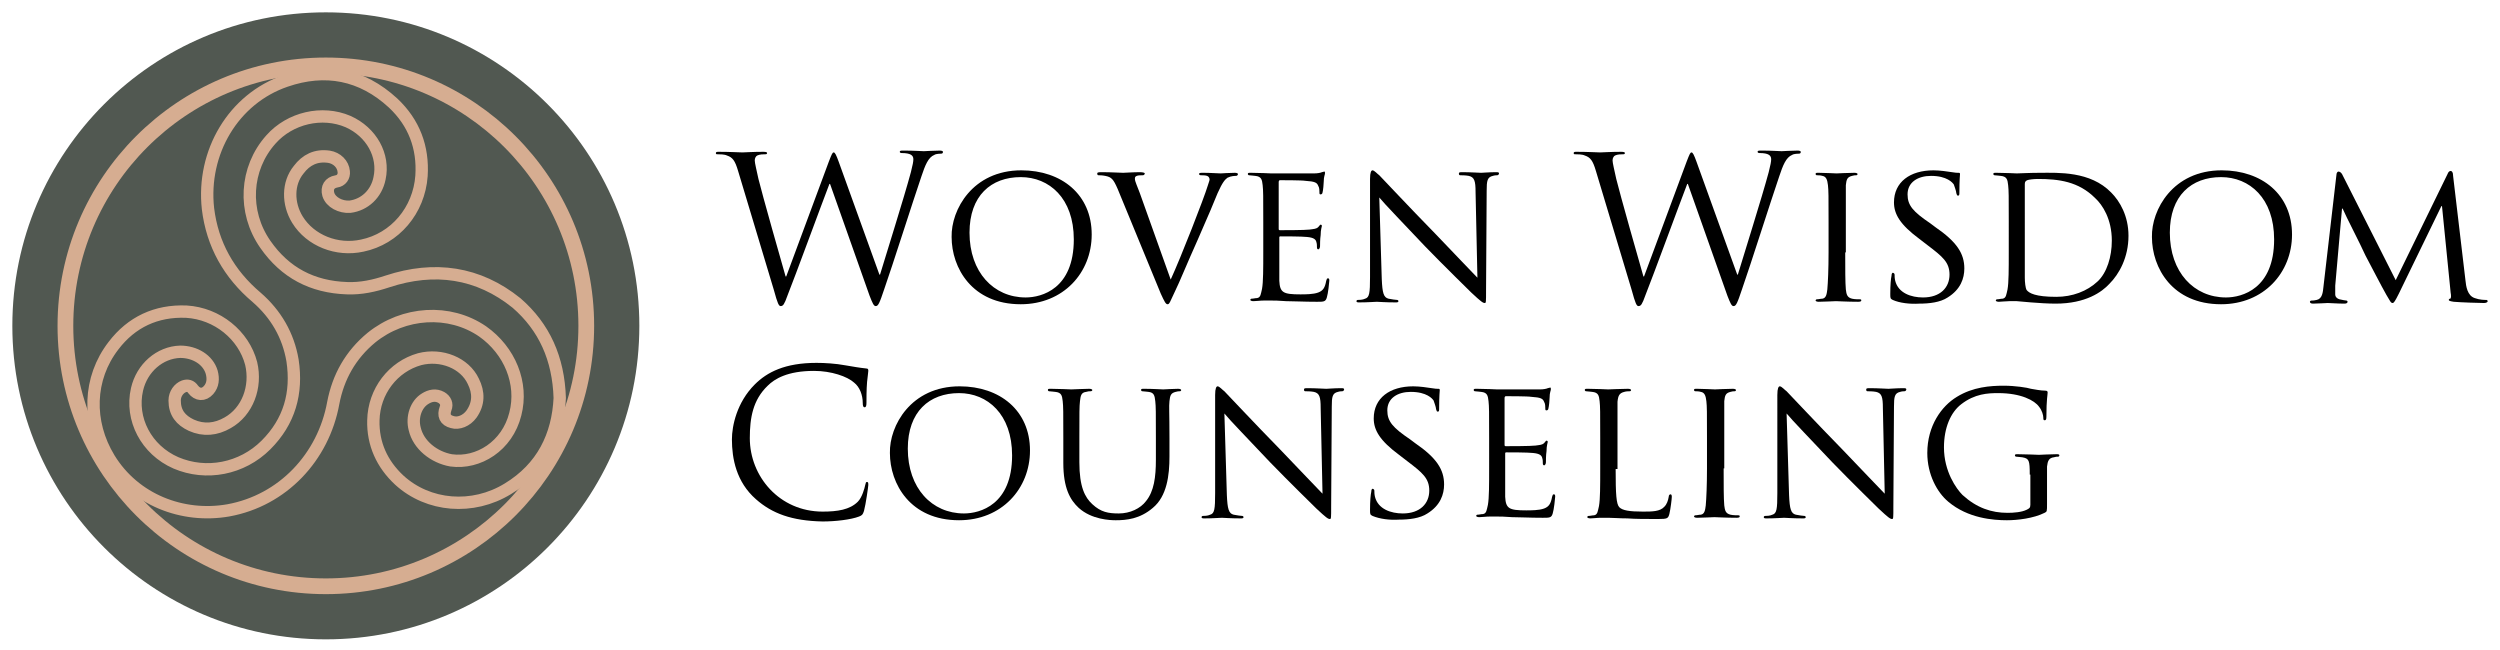
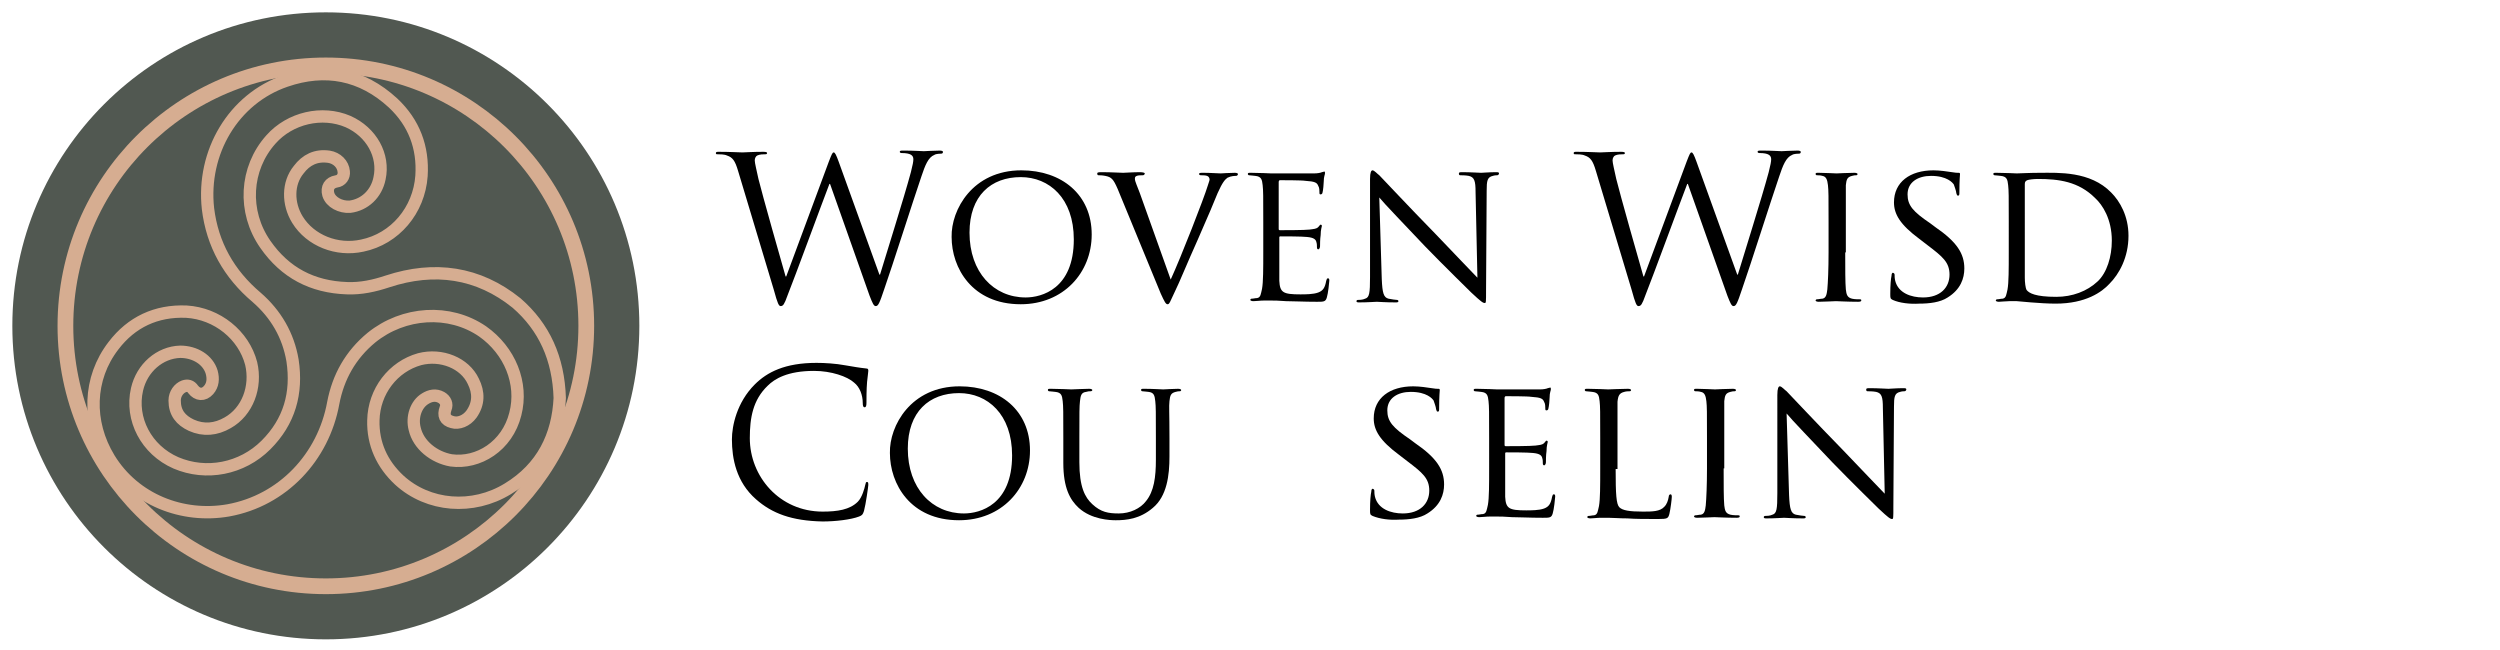
<svg xmlns="http://www.w3.org/2000/svg" version="1.1" id="Layer_1" x="0px" y="0px" viewBox="0 0 405.1 105.3" style="enable-background:new 0 0 405.1 105.3;" xml:space="preserve">
  <style type="text/css">
	.st0{fill:#515851;}
	.st1{fill:none;stroke:#D6AD91;stroke-width:2;stroke-miterlimit:10;}
	.st2{fill:none;stroke:#D6AD91;stroke-width:2.55;stroke-miterlimit:10;}
	.st3{enable-background:new    ;}
</style>
  <g>
    <circle class="st0" cx="52.8" cy="52.8" r="50.8" />
    <path class="st1" d="M90.7,64.5c-0.3,6.1-2.8,11.3-8.4,14.7c-5.7,3.5-12.9,2.9-17.6-1.4c-2.8-2.6-4.3-5.9-4.2-9.7   c0.1-4.7,3.2-8.7,7.5-9.9c3.5-0.9,7.3,0.6,8.7,3.6c0.9,1.8,0.9,3.6-0.3,5.3c-0.8,1.1-2.1,1.6-3.1,1.3c-1.2-0.3-1.5-1.1-1.1-2.2   c0.3-0.7,0-1.4-0.7-1.8c-0.9-0.5-1.8-0.3-2.6,0.2c-1.5,0.9-2.2,3-1.7,4.9c0.6,2.6,3.1,4.6,5.9,5.1c4.4,0.6,9.1-2.3,10.4-7.5   c1.3-5-0.9-10.3-5.3-13.4c-5.4-3.7-12.8-3.2-18,1c-3.4,2.8-5.4,6.4-6.2,10.6c-1.6,8.8-8.2,15.8-17,17.4C29.6,84,21.8,81,17.7,74.3   c-3.6-5.9-3.4-13,0.7-18.3c2.9-3.8,6.9-5.7,11.8-5.5c5,0.3,9.3,3.8,10.5,8.4c0.9,3.8-0.6,7.8-3.8,9.6C35,69.6,33,69.8,31,68.9   c-1.7-0.8-2.7-2-2.7-4c0-1.1,0.7-2,1.5-2.3c0.6-0.2,1.1-0.1,1.5,0.5c0.7,0.9,1.7,1,2.5,0.1c0.7-0.8,0.8-1.8,0.5-2.9   c-0.6-2-2.7-3.3-5.1-3.3c-3.3,0.1-6.2,2.6-7,6.1c-1.1,4.8,1.5,9.8,6.3,11.9c4.9,2.1,10.7,1,14.6-2.9c3.8-3.8,5.1-8.4,4.3-13.7   c-0.7-4.1-2.7-7.5-5.8-10.2c-4.5-3.8-7.2-8.6-7.9-14.4c-1-9.1,4.1-17.8,12.6-20.7c6.4-2.2,12.3-1.1,17.4,3.6   c3.4,3.2,4.9,7.2,4.6,11.8c-0.4,5.6-4.3,10.2-9.6,11.3c-4.1,0.9-8.4-0.8-10.5-4.2c-1.6-2.6-1.6-5.9,0.2-8.1   c1.2-1.6,2.8-2.4,4.9-2.1c1.3,0.2,2.3,1.2,2.4,2.4c0.1,0.8-0.4,1.5-1.2,1.6c-1.1,0.2-1.6,1-1.3,2.1c0.4,1.3,2,2.1,3.5,2   c2.4-0.3,4.3-2.1,4.8-4.6c0.8-3.7-1.3-7.5-5.1-9.2c-4.2-1.8-9.4-0.6-12.5,2.9c-4.2,4.7-4.6,11.7-0.9,17c3.2,4.6,7.6,6.9,13.2,7.1   c2.3,0.1,4.5-0.4,6.6-1.1c7.6-2.5,14.7-1.5,20.9,3.5C88.2,53,90.5,58.1,90.7,64.5z" />
    <circle class="st2" cx="52.8" cy="52.8" r="42.2" />
  </g>
  <g class="st3">
    <path d="M142.5,44.5h0.1c0.9-3,3.9-12.5,5-16.6c0.3-1.2,0.4-1.7,0.4-2.1c0-0.6-0.4-1-1.9-1c-0.2,0-0.3-0.1-0.3-0.2   c0-0.2,0.2-0.2,0.6-0.2c1.7,0,3,0.1,3.3,0.1c0.2,0,1.6-0.1,2.6-0.1c0.3,0,0.5,0.1,0.5,0.2c0,0.2-0.1,0.3-0.3,0.3   c-0.1,0-0.8,0-1.1,0.2c-1,0.4-1.5,1.7-2.1,3.5c-1.4,4.1-4.7,14.5-6,18.2c-0.8,2.4-1,2.8-1.4,2.8c-0.3,0-0.5-0.4-1-1.7l-6.4-18.1   h-0.1c-1.2,3.1-5.6,15.1-6.8,18.1c-0.5,1.4-0.7,1.7-1.1,1.7c-0.3,0-0.5-0.4-1.1-2.6l-5.8-19.3c-0.5-1.7-0.9-2.2-1.8-2.5   c-0.4-0.2-1.2-0.2-1.5-0.2c-0.2,0-0.3,0-0.3-0.2c0-0.2,0.2-0.2,0.5-0.2c1.7,0,3.5,0.1,3.8,0.1c0.3,0,1.7-0.1,3.4-0.1   c0.5,0,0.6,0.1,0.6,0.2c0,0.2-0.2,0.2-0.3,0.2c-0.3,0-0.9,0-1.3,0.2c-0.2,0.1-0.4,0.4-0.4,0.8s0.3,1.6,0.6,3   c0.5,2.1,3.9,14.1,4.4,15.8h0.1l6.9-18.6c0.5-1.3,0.6-1.5,0.8-1.5c0.2,0,0.4,0.4,0.8,1.5L142.5,44.5z" />
    <path d="M165.5,27.6c6.5,0,11.4,3.9,11.4,10.4c0,6.2-4.6,11.3-11.5,11.3c-7.9,0-11.2-5.9-11.2-10.9C154.1,34,157.6,27.6,165.5,27.6   z M166.2,48.2c2.6,0,7.8-1.4,7.8-9.4c0-6.7-4-10.1-8.6-10.1c-4.8,0-8.3,3-8.3,9C157.1,44.1,161,48.2,166.2,48.2z" />
    <path d="M189.7,45.3c1.7-3.7,5.4-13.2,6-15.2c0.1-0.4,0.3-0.8,0.3-1s-0.1-0.5-0.4-0.6c-0.3-0.1-0.7-0.1-1-0.1   c-0.2,0-0.3-0.1-0.3-0.2c0-0.2,0.2-0.2,0.7-0.2c1.1,0,2.4,0.1,2.8,0.1c0.2,0,1.4-0.1,2.3-0.1c0.3,0,0.5,0.1,0.5,0.2   c0,0.1-0.1,0.3-0.3,0.3c-0.2,0-0.8,0-1.4,0.3c-0.4,0.3-0.8,0.7-1.6,2.5c-0.3,0.8-1.7,4.1-3.2,7.5c-1.8,4-3,7-3.7,8.4   c-0.8,1.7-0.9,2.1-1.2,2.1c-0.3,0-0.5-0.4-1.1-1.7l-7-17c-0.7-1.6-1-1.9-2-2.1c-0.5-0.1-0.9-0.1-1.1-0.1s-0.2-0.2-0.2-0.3   c0-0.2,0.3-0.2,0.8-0.2c1.4,0,3,0.1,3.4,0.1c0.3,0,1.6-0.1,2.7-0.1c0.5,0,0.8,0.1,0.8,0.2c0,0.1-0.1,0.3-0.3,0.3   c-0.3,0-0.8,0-1,0.1c-0.3,0.1-0.3,0.3-0.3,0.5c0,0.4,0.4,1.2,0.8,2.3L189.7,45.3z" />
    <path d="M204.7,36c0-4.3,0-5.1-0.1-6c-0.1-0.9-0.2-1.4-1.2-1.5c-0.2,0-0.7-0.1-1-0.1c-0.1,0-0.2-0.1-0.2-0.2c0-0.2,0.1-0.2,0.5-0.2   c1.3,0,3.2,0.1,3.3,0.1c0.2,0,6.2,0,6.9,0c0.6,0,1.1-0.1,1.3-0.2c0.1,0,0.3-0.1,0.4-0.1c0.1,0,0.1,0.1,0.1,0.3   c0,0.2-0.2,0.5-0.2,1.3c0,0.3-0.1,1.5-0.2,1.8c0,0.1-0.1,0.3-0.3,0.3c-0.2,0-0.2-0.1-0.2-0.4c0-0.2,0-0.7-0.2-1   c-0.2-0.5-0.5-0.7-2.1-0.8c-0.5-0.1-3.8-0.1-4.1-0.1c-0.1,0-0.2,0.1-0.2,0.3V37c0,0.2,0,0.3,0.2,0.3c0.4,0,4.1,0,4.8-0.1   c0.7-0.1,1.1-0.1,1.4-0.4c0.2-0.2,0.3-0.4,0.4-0.4s0.2,0.1,0.2,0.2s-0.2,0.6-0.2,1.5c-0.1,0.6-0.1,1.6-0.1,1.8   c0,0.2-0.1,0.5-0.3,0.5c-0.1,0-0.2-0.1-0.2-0.3c0-0.3,0-0.6-0.1-0.9c-0.1-0.4-0.4-0.7-1.5-0.8c-0.8-0.1-3.8-0.1-4.3-0.1   c-0.2,0-0.2,0.1-0.2,0.2v2.3c0,0.9,0,4.2,0,4.7c0.1,1.9,0.6,2.2,3.4,2.2c0.8,0,2.1,0,2.9-0.3c0.8-0.3,1.1-0.8,1.3-1.9   c0.1-0.3,0.1-0.4,0.3-0.4s0.2,0.2,0.2,0.4c0,0.2-0.2,2.1-0.4,2.7c-0.2,0.7-0.5,0.7-1.6,0.7c-2.2,0-3.8-0.1-5-0.1   c-1.2-0.1-2-0.1-2.4-0.1c-0.1,0-0.6,0-1.2,0c-0.6,0-1.2,0.1-1.7,0.1c-0.3,0-0.5-0.1-0.5-0.2c0-0.1,0.1-0.2,0.2-0.2   c0.3,0,0.6-0.1,0.9-0.1c0.6-0.1,0.6-0.7,0.8-1.5c0.2-1.1,0.2-3.3,0.2-6V36z" />
    <path d="M223.9,45.2c0.1,2.3,0.3,3,1.1,3.2c0.5,0.1,1.2,0.2,1.4,0.2c0.1,0,0.2,0.1,0.2,0.2c0,0.2-0.2,0.2-0.5,0.2   c-1.6,0-2.8-0.1-3-0.1s-1.5,0.1-2.8,0.1c-0.3,0-0.5,0-0.5-0.2c0-0.1,0.1-0.2,0.2-0.2c0.2,0,0.8,0,1.2-0.2c0.7-0.2,0.8-0.9,0.8-3.5   V29c0-1.1,0.2-1.4,0.4-1.4c0.3,0,0.8,0.6,1.1,0.8c0.5,0.5,4.6,4.9,9.1,9.5c2.8,2.9,5.9,6.2,6.8,7.1l-0.3-13.9   c0-1.8-0.2-2.4-1.1-2.6c-0.5-0.1-1.2-0.1-1.4-0.1c-0.2,0-0.2-0.2-0.2-0.3c0-0.2,0.2-0.2,0.6-0.2c1.3,0,2.7,0.1,3,0.1   s1.3-0.1,2.4-0.1c0.3,0,0.5,0,0.5,0.2c0,0.1-0.1,0.3-0.3,0.3c-0.1,0-0.4,0-0.7,0.1c-0.9,0.2-1,0.8-1,2.4l-0.1,16.2c0,1.8,0,2-0.2,2   c-0.3,0-0.6-0.2-2.2-1.7c-0.3-0.3-4.4-4.3-7.5-7.5c-3.3-3.5-6.6-6.9-7.4-7.9L223.9,45.2z" />
    <path d="M281.5,44.5h0.1c0.9-3,3.9-12.5,5-16.6c0.3-1.2,0.4-1.7,0.4-2.1c0-0.6-0.4-1-1.9-1c-0.2,0-0.3-0.1-0.3-0.2   c0-0.2,0.2-0.2,0.6-0.2c1.7,0,3,0.1,3.3,0.1c0.2,0,1.6-0.1,2.6-0.1c0.3,0,0.5,0.1,0.5,0.2c0,0.2-0.1,0.3-0.3,0.3   c-0.1,0-0.8,0-1.1,0.2c-1,0.4-1.5,1.7-2.1,3.5c-1.4,4.1-4.7,14.5-6,18.2c-0.8,2.4-1,2.8-1.4,2.8c-0.3,0-0.5-0.4-1-1.7l-6.4-18.1   h-0.1c-1.2,3.1-5.6,15.1-6.8,18.1c-0.5,1.4-0.7,1.7-1.1,1.7c-0.3,0-0.5-0.4-1.1-2.6l-5.8-19.3c-0.5-1.7-0.9-2.2-1.8-2.5   c-0.4-0.2-1.2-0.2-1.5-0.2c-0.2,0-0.3,0-0.3-0.2c0-0.2,0.2-0.2,0.5-0.2c1.7,0,3.5,0.1,3.8,0.1c0.3,0,1.7-0.1,3.4-0.1   c0.5,0,0.6,0.1,0.6,0.2c0,0.2-0.2,0.2-0.3,0.2c-0.3,0-0.9,0-1.3,0.2c-0.2,0.1-0.4,0.4-0.4,0.8s0.3,1.6,0.6,3   c0.5,2.1,3.9,14.1,4.4,15.8h0.1l6.9-18.6c0.5-1.3,0.6-1.5,0.8-1.5c0.2,0,0.4,0.4,0.8,1.5L281.5,44.5z" />
    <path d="M299,40.9c0,2.7,0,4.9,0.1,6c0.1,0.8,0.2,1.3,1,1.5c0.4,0.1,1,0.1,1.3,0.1c0.2,0,0.2,0.1,0.2,0.2c0,0.1-0.1,0.2-0.5,0.2   c-1.6,0-3.5-0.1-3.6-0.1c-0.2,0-2,0.1-2.8,0.1c-0.3,0-0.5-0.1-0.5-0.2c0-0.1,0.1-0.2,0.2-0.2c0.3,0,0.6-0.1,0.9-0.1   c0.6-0.1,0.7-0.7,0.8-1.5c0.1-1.1,0.2-3.3,0.2-6V36c0-4.3,0-5.1-0.1-6c-0.1-0.9-0.3-1.4-0.9-1.5c-0.3-0.1-0.7-0.1-0.9-0.1   c-0.1,0-0.2-0.1-0.2-0.2c0-0.2,0.1-0.2,0.5-0.2c0.9,0,2.7,0.1,2.9,0.1c0.1,0,2-0.1,2.9-0.1c0.3,0,0.5,0.1,0.5,0.2   c0,0.1-0.1,0.2-0.2,0.2c-0.2,0-0.4,0-0.7,0.1c-0.8,0.2-0.9,0.6-1,1.5c0,0.9,0,1.7,0,6V40.9z" />
    <path d="M306.7,48.6c-0.4-0.2-0.4-0.3-0.4-1c0-1.4,0.1-2.5,0.2-2.9c0-0.3,0.1-0.5,0.2-0.5s0.3,0.1,0.3,0.3s0,0.6,0.1,1   c0.5,2,2.6,2.7,4.5,2.7c2.8,0,4.3-1.6,4.3-3.7c0-2-1.1-2.9-3.6-4.8l-1.3-1c-3.1-2.3-4.1-4-4.1-5.9c0-3.3,2.6-5.2,6.4-5.2   c1.1,0,2.3,0.2,3,0.3c0.6,0.1,0.8,0.1,1,0.1c0.2,0,0.3,0,0.3,0.2c0,0.1-0.1,1-0.1,2.9c0,0.4,0,0.6-0.2,0.6c-0.2,0-0.2-0.1-0.3-0.4   c0-0.3-0.3-1.1-0.4-1.4c-0.2-0.3-1.1-1.4-3.7-1.4c-2.1,0-3.8,1-3.8,3c0,1.8,0.9,2.8,3.7,4.7l0.8,0.6c3.5,2.4,4.7,4.3,4.7,6.7   c0,1.6-0.6,3.4-2.7,4.7c-1.2,0.8-3,1-4.6,1C309.5,49.3,307.8,49.1,306.7,48.6z" />
    <path d="M325.5,36c0-4.3,0-5.1-0.1-6c-0.1-0.9-0.2-1.4-1.2-1.5c-0.2,0-0.7-0.1-1-0.1c-0.1,0-0.2-0.1-0.2-0.2c0-0.2,0.1-0.2,0.5-0.2   c1.3,0,3.2,0.1,3.3,0.1c0.3,0,2.2-0.1,3.8-0.1c2.9,0,8.1-0.3,11.5,3.2c1.4,1.4,2.8,3.8,2.8,7c0,3.5-1.5,6.2-3.1,7.8   c-1.2,1.3-3.8,3.2-8.7,3.2c-1.2,0-2.8-0.1-4-0.2c-1.2-0.1-2.2-0.2-2.3-0.2c-0.1,0-0.6,0-1.2,0c-0.6,0-1.3,0.1-1.7,0.1   c-0.3,0-0.5-0.1-0.5-0.2c0-0.1,0.1-0.2,0.2-0.2c0.3,0,0.6-0.1,0.9-0.1c0.6-0.1,0.6-0.7,0.8-1.5c0.2-1.1,0.2-3.3,0.2-6V36z    M328.1,39c0,2.9,0,5.5,0,6c0,0.7,0.1,1.7,0.3,2c0.4,0.5,1.4,1.1,4.8,1.1c2.6,0,5-0.9,6.7-2.5c1.5-1.4,2.3-4,2.3-6.6   c0-3.5-1.5-5.8-2.7-6.9c-2.7-2.7-5.9-3.1-9.3-3.1c-0.6,0-1.5,0.1-1.7,0.2s-0.4,0.2-0.4,0.6V39z" />
-     <path d="M360,27.6c6.5,0,11.4,3.9,11.4,10.4c0,6.2-4.6,11.3-11.5,11.3c-7.9,0-11.2-5.9-11.2-10.9C348.6,34,352.1,27.6,360,27.6z    M360.7,48.2c2.6,0,7.8-1.4,7.8-9.4c0-6.7-4-10.1-8.6-10.1c-4.8,0-8.3,3-8.3,9C351.6,44.1,355.5,48.2,360.7,48.2z" />
-     <path d="M399.5,45.4c0.1,1,0.3,2.5,1.5,2.9c0.8,0.3,1.6,0.3,1.9,0.3c0.1,0,0.2,0.1,0.2,0.2c0,0.2-0.3,0.3-0.6,0.3   c-0.7,0-3.8-0.1-4.9-0.2c-0.7-0.1-0.8-0.2-0.8-0.3c0-0.1,0.1-0.2,0.2-0.2c0.2,0,0.2-0.5,0.1-1l-1.4-14h-0.1l-6.9,14.2   c-0.6,1.2-0.8,1.5-1,1.5c-0.3,0-0.4-0.3-1-1.3c-0.8-1.4-2.6-4.9-3.4-6.4c-0.8-1.8-3.2-6.4-3.7-7.6h-0.1l-1.1,12.5   c0,0.4,0,0.9,0,1.4c0,0.4,0.3,0.7,0.7,0.8c0.5,0.1,0.9,0.2,1.1,0.2c0.1,0,0.2,0.1,0.2,0.2c0,0.2-0.2,0.3-0.5,0.3   c-1.1,0-2.4-0.1-2.7-0.1c-0.3,0-1.6,0.1-2.4,0.1c-0.3,0-0.5-0.1-0.5-0.3c0-0.1,0.1-0.2,0.3-0.2c0.2,0,0.4,0,0.8-0.1   c0.9-0.2,1-1.2,1.1-2.2l2.1-18.1c0-0.3,0.2-0.5,0.3-0.5c0.2,0,0.4,0.1,0.6,0.4l8.7,17.2l8.4-17.2c0.1-0.3,0.3-0.5,0.5-0.5   c0.2,0,0.4,0.2,0.4,0.8L399.5,45.4z" />
  </g>
  <g class="st3">
    <path d="M122.5,80.9c-3.2-2.8-3.9-6.6-3.9-9.7c0-2.2,0.8-6,3.7-8.9c2-2,4.9-3.5,10-3.5c1.3,0,3.1,0.1,4.7,0.4   c1.2,0.2,2.3,0.4,3.3,0.5c0.4,0,0.4,0.2,0.4,0.4c0,0.3-0.1,0.7-0.2,1.8c-0.1,1.1-0.1,2.9-0.1,3.4c0,0.5-0.1,0.7-0.3,0.7   c-0.2,0-0.3-0.2-0.3-0.7c0-1.3-0.5-2.6-1.4-3.3c-1.1-1-3.7-1.9-6.5-1.9c-4.3,0-6.4,1.3-7.5,2.4c-2.4,2.3-2.9,5.2-2.9,8.5   c0,6.2,4.8,11.9,11.8,11.9c2.4,0,4.4-0.3,5.7-1.6c0.7-0.7,1.1-2.2,1.2-2.7c0.1-0.4,0.1-0.5,0.3-0.5c0.2,0,0.2,0.2,0.2,0.5   c0,0.2-0.4,3.1-0.7,4.2c-0.2,0.6-0.3,0.7-0.8,0.9c-1.3,0.5-3.8,0.8-5.9,0.8C128.3,84.4,125.1,83.2,122.5,80.9z" />
    <path d="M155.5,62.6c6.5,0,11.4,3.9,11.4,10.4c0,6.2-4.6,11.3-11.5,11.3c-7.9,0-11.2-5.9-11.2-10.9C144.1,69,147.6,62.6,155.5,62.6   z M156.2,83.2c2.6,0,7.8-1.4,7.8-9.4c0-6.7-4-10.1-8.6-10.1c-4.8,0-8.3,3-8.3,9C147.1,79.1,151,83.2,156.2,83.2z" />
    <path d="M172.3,71c0-4.3,0-5.1-0.1-6c-0.1-0.9-0.2-1.4-1.2-1.5c-0.2,0-0.7-0.1-1-0.1c-0.1,0-0.2-0.1-0.2-0.2c0-0.2,0.1-0.2,0.5-0.2   c1.3,0,3,0.1,3.3,0.1c0.3,0,2.1-0.1,2.9-0.1c0.3,0,0.5,0.1,0.5,0.2c0,0.1-0.1,0.2-0.3,0.2c-0.2,0-0.4,0-0.7,0.1   c-0.8,0.1-0.9,0.6-1,1.5c-0.1,0.9-0.1,1.7-0.1,6v3.9c0,4,0.9,5.7,2.1,6.8c1.4,1.3,2.6,1.5,4.3,1.5c1.8,0,3.5-0.8,4.4-2   c1.3-1.6,1.6-3.9,1.6-6.7V71c0-4.3,0-5.1-0.1-6s-0.2-1.4-1.1-1.5c-0.2,0-0.7-0.1-1-0.1c-0.1,0-0.2-0.1-0.2-0.2   c0-0.2,0.1-0.2,0.5-0.2c1.3,0,2.9,0.1,3.1,0.1c0.2,0,1.6-0.1,2.4-0.1c0.3,0,0.5,0.1,0.5,0.2c0,0.1-0.1,0.2-0.2,0.2   c-0.2,0-0.4,0-0.7,0.1c-0.8,0.2-0.9,0.6-1,1.5c-0.1,0.9,0,1.7,0,6v3c0,3-0.4,6.4-2.7,8.3c-2.1,1.8-4.3,2-6,2c-0.9,0-3.9-0.1-6-2   c-1.4-1.3-2.5-3.2-2.5-7.3V71z" />
-     <path d="M198.8,80.2c0.1,2.3,0.3,3,1.1,3.2c0.5,0.1,1.2,0.2,1.4,0.2c0.1,0,0.2,0.1,0.2,0.2c0,0.2-0.2,0.2-0.5,0.2   c-1.6,0-2.8-0.1-3-0.1c-0.3,0-1.5,0.1-2.8,0.1c-0.3,0-0.5,0-0.5-0.2c0-0.1,0.1-0.2,0.2-0.2c0.2,0,0.8,0,1.2-0.2   c0.7-0.2,0.8-0.9,0.8-3.5V64c0-1.1,0.2-1.4,0.4-1.4c0.3,0,0.8,0.6,1.1,0.8c0.5,0.5,4.6,4.9,9.1,9.5c2.8,2.9,5.9,6.2,6.8,7.1   l-0.3-13.9c0-1.8-0.2-2.4-1.1-2.6c-0.5-0.1-1.2-0.1-1.4-0.1c-0.2,0-0.2-0.2-0.2-0.3c0-0.2,0.2-0.2,0.6-0.2c1.3,0,2.7,0.1,3,0.1   s1.3-0.1,2.4-0.1c0.3,0,0.5,0,0.5,0.2c0,0.1-0.1,0.3-0.3,0.3c-0.1,0-0.4,0-0.7,0.1c-0.9,0.2-1,0.8-1,2.4l-0.1,16.2c0,1.8,0,2-0.2,2   c-0.3,0-0.6-0.2-2.2-1.7c-0.3-0.3-4.4-4.3-7.5-7.5c-3.3-3.5-6.6-6.9-7.4-7.9L198.8,80.2z" />
    <path d="M222.4,83.6c-0.4-0.2-0.4-0.3-0.4-1c0-1.4,0.1-2.5,0.2-2.9c0-0.3,0.1-0.5,0.2-0.5s0.3,0.1,0.3,0.3s0,0.6,0.1,1   c0.5,2,2.6,2.7,4.5,2.7c2.8,0,4.3-1.6,4.3-3.7c0-2-1.1-2.9-3.6-4.8l-1.3-1c-3.1-2.3-4.1-4-4.1-5.9c0-3.3,2.6-5.2,6.4-5.2   c1.1,0,2.3,0.2,3,0.3c0.6,0.1,0.8,0.1,1,0.1c0.2,0,0.3,0,0.3,0.2c0,0.1-0.1,1-0.1,2.9c0,0.4,0,0.6-0.2,0.6c-0.2,0-0.2-0.1-0.3-0.4   c0-0.3-0.3-1.1-0.4-1.4c-0.2-0.3-1.1-1.4-3.7-1.4c-2.1,0-3.8,1-3.8,3c0,1.8,0.9,2.8,3.7,4.7l0.8,0.6c3.5,2.4,4.7,4.3,4.7,6.7   c0,1.6-0.6,3.4-2.7,4.7c-1.2,0.8-3,1-4.6,1C225.2,84.3,223.6,84.1,222.4,83.6z" />
    <path d="M241.3,71c0-4.3,0-5.1-0.1-6c-0.1-0.9-0.2-1.4-1.2-1.5c-0.2,0-0.7-0.1-1-0.1c-0.1,0-0.2-0.1-0.2-0.2c0-0.2,0.1-0.2,0.5-0.2   c1.3,0,3.2,0.1,3.3,0.1c0.2,0,6.2,0,6.9,0c0.6,0,1.1-0.1,1.3-0.2c0.1,0,0.3-0.1,0.4-0.1c0.1,0,0.1,0.1,0.1,0.3   c0,0.2-0.2,0.5-0.2,1.3c0,0.3-0.1,1.5-0.2,1.8c0,0.1-0.1,0.3-0.3,0.3c-0.2,0-0.2-0.1-0.2-0.4c0-0.2,0-0.7-0.2-1   c-0.2-0.5-0.5-0.7-2.1-0.8c-0.5-0.1-3.8-0.1-4.1-0.1c-0.1,0-0.2,0.1-0.2,0.3V72c0,0.2,0,0.3,0.2,0.3c0.4,0,4.1,0,4.8-0.1   c0.7-0.1,1.1-0.1,1.4-0.4c0.2-0.2,0.3-0.4,0.4-0.4s0.2,0.1,0.2,0.2s-0.2,0.6-0.2,1.5c-0.1,0.6-0.1,1.6-0.1,1.8   c0,0.2-0.1,0.5-0.3,0.5c-0.1,0-0.2-0.1-0.2-0.3c0-0.3,0-0.6-0.1-0.9c-0.1-0.4-0.4-0.7-1.5-0.8c-0.8-0.1-3.8-0.1-4.3-0.1   c-0.2,0-0.2,0.1-0.2,0.2v2.3c0,0.9,0,4.2,0,4.7c0.1,1.9,0.6,2.2,3.4,2.2c0.8,0,2.1,0,2.9-0.3c0.8-0.3,1.1-0.8,1.3-1.9   c0.1-0.3,0.1-0.4,0.3-0.4s0.2,0.2,0.2,0.4c0,0.2-0.2,2.1-0.4,2.7c-0.2,0.7-0.5,0.7-1.6,0.7c-2.2,0-3.8-0.1-5-0.1   c-1.2-0.1-2-0.1-2.4-0.1c-0.1,0-0.6,0-1.2,0c-0.6,0-1.2,0.1-1.7,0.1c-0.3,0-0.5-0.1-0.5-0.2c0-0.1,0.1-0.2,0.2-0.2   c0.3,0,0.6-0.1,0.9-0.1c0.6-0.1,0.6-0.7,0.8-1.5c0.2-1.1,0.2-3.3,0.2-6V71z" />
    <path d="M261.8,76c0,4.1,0.1,5.7,0.6,6.2c0.5,0.5,1.6,0.7,3.8,0.7c1.5,0,2.8,0,3.5-0.8c0.4-0.4,0.6-1,0.7-1.6   c0-0.2,0.1-0.4,0.3-0.4c0.1,0,0.2,0.1,0.2,0.4s-0.2,2-0.4,2.8c-0.2,0.7-0.3,0.8-1.8,0.8c-2.1,0-3.7,0-5-0.1c-1.3,0-2.3-0.1-3.1-0.1   c-0.1,0-0.6,0-1.2,0c-0.6,0-1.2,0.1-1.7,0.1c-0.3,0-0.5-0.1-0.5-0.2c0-0.1,0.1-0.2,0.2-0.2c0.3,0,0.6-0.1,0.9-0.1   c0.6-0.1,0.6-0.7,0.8-1.5c0.2-1.1,0.2-3.3,0.2-6V71c0-4.3,0-5.1-0.1-6c-0.1-0.9-0.2-1.4-1.2-1.5c-0.2,0-0.7-0.1-1-0.1   c-0.1,0-0.2-0.1-0.2-0.2c0-0.2,0.1-0.2,0.5-0.2c1.3,0,3.1,0.1,3.3,0.1c0.1,0,2.3-0.1,3.2-0.1c0.3,0,0.5,0.1,0.5,0.2   c0,0.1-0.1,0.2-0.2,0.2c-0.2,0-0.6,0-0.9,0.1c-0.8,0.2-1,0.6-1.1,1.6c0,0.9,0,1.7,0,6V76z" />
    <path d="M279.3,75.9c0,2.7,0,4.9,0.1,6c0.1,0.8,0.2,1.3,1,1.5c0.4,0.1,1,0.1,1.3,0.1c0.2,0,0.2,0.1,0.2,0.2c0,0.1-0.1,0.2-0.5,0.2   c-1.6,0-3.5-0.1-3.6-0.1c-0.2,0-2,0.1-2.8,0.1c-0.3,0-0.5-0.1-0.5-0.2c0-0.1,0.1-0.2,0.2-0.2c0.3,0,0.6-0.1,0.9-0.1   c0.6-0.1,0.7-0.7,0.8-1.5c0.1-1.1,0.2-3.3,0.2-6V71c0-4.3,0-5.1-0.1-6c-0.1-0.9-0.3-1.4-0.9-1.5c-0.3-0.1-0.7-0.1-0.9-0.1   c-0.1,0-0.2-0.1-0.2-0.2c0-0.2,0.1-0.2,0.5-0.2c0.9,0,2.7,0.1,2.9,0.1c0.1,0,2-0.1,2.9-0.1c0.3,0,0.5,0.1,0.5,0.2   c0,0.1-0.1,0.2-0.2,0.2c-0.2,0-0.4,0-0.7,0.1c-0.8,0.2-0.9,0.6-1,1.5c0,0.9,0,1.7,0,6V75.9z" />
    <path d="M289.9,80.2c0.1,2.3,0.3,3,1.1,3.2c0.5,0.1,1.2,0.2,1.4,0.2c0.1,0,0.2,0.1,0.2,0.2c0,0.2-0.2,0.2-0.5,0.2   c-1.6,0-2.8-0.1-3-0.1s-1.5,0.1-2.8,0.1c-0.3,0-0.5,0-0.5-0.2c0-0.1,0.1-0.2,0.2-0.2c0.2,0,0.8,0,1.2-0.2c0.7-0.2,0.8-0.9,0.8-3.5   V64c0-1.1,0.2-1.4,0.4-1.4c0.3,0,0.8,0.6,1.1,0.8c0.5,0.5,4.6,4.9,9.1,9.5c2.8,2.9,5.9,6.2,6.8,7.1l-0.3-13.9   c0-1.8-0.2-2.4-1.1-2.6c-0.5-0.1-1.2-0.1-1.4-0.1c-0.2,0-0.2-0.2-0.2-0.3c0-0.2,0.2-0.2,0.6-0.2c1.3,0,2.7,0.1,3,0.1   s1.3-0.1,2.4-0.1c0.3,0,0.5,0,0.5,0.2c0,0.1-0.1,0.3-0.3,0.3c-0.1,0-0.4,0-0.7,0.1c-0.9,0.2-1,0.8-1,2.4l-0.1,16.2c0,1.8,0,2-0.2,2   c-0.3,0-0.6-0.2-2.2-1.7c-0.3-0.3-4.4-4.3-7.5-7.5c-3.3-3.5-6.6-6.9-7.4-7.9L289.9,80.2z" />
-     <path d="M328.9,76.9c0-2.3-0.1-2.6-1.2-2.8c-0.2,0-0.7-0.1-1-0.1c-0.1,0-0.2-0.1-0.2-0.2c0-0.2,0.1-0.2,0.5-0.2   c1.3,0,3.2,0.1,3.4,0.1c0.1,0,1.9-0.1,2.8-0.1c0.3,0,0.5,0,0.5,0.2c0,0.1-0.1,0.2-0.2,0.2c-0.2,0-0.4,0-0.7,0.1   c-0.8,0.1-1,0.6-1.1,1.5c0,0.9,0,1.7,0,2.9v3.1c0,1.3,0,1.3-0.4,1.5c-1.8,0.9-4.4,1.2-6.1,1.2c-2.2,0-6.3-0.3-9.5-3   c-1.8-1.5-3.4-4.4-3.4-7.9c0-4.4,2.3-7.6,4.8-9.1c2.6-1.6,5.4-1.8,7.6-1.8c1.8,0,3.8,0.3,4.4,0.5c0.6,0.1,1.6,0.3,2.3,0.3   c0.3,0,0.4,0.1,0.4,0.3c0,0.4-0.2,1.1-0.2,3.9c0,0.5-0.1,0.6-0.3,0.6c-0.2,0-0.2-0.2-0.2-0.4c0-0.4-0.2-1.2-0.7-1.8   c-0.7-1-2.9-2.2-6.6-2.2c-1.7,0-3.8,0.1-6,1.8c-1.7,1.3-2.8,3.8-2.8,7c0,3.9,2,6.7,3,7.7c2.3,2.1,4.7,2.9,7.3,2.9   c1,0,2.3-0.1,3.1-0.5c0.4-0.2,0.6-0.3,0.6-0.8V76.9z" />
  </g>
</svg>